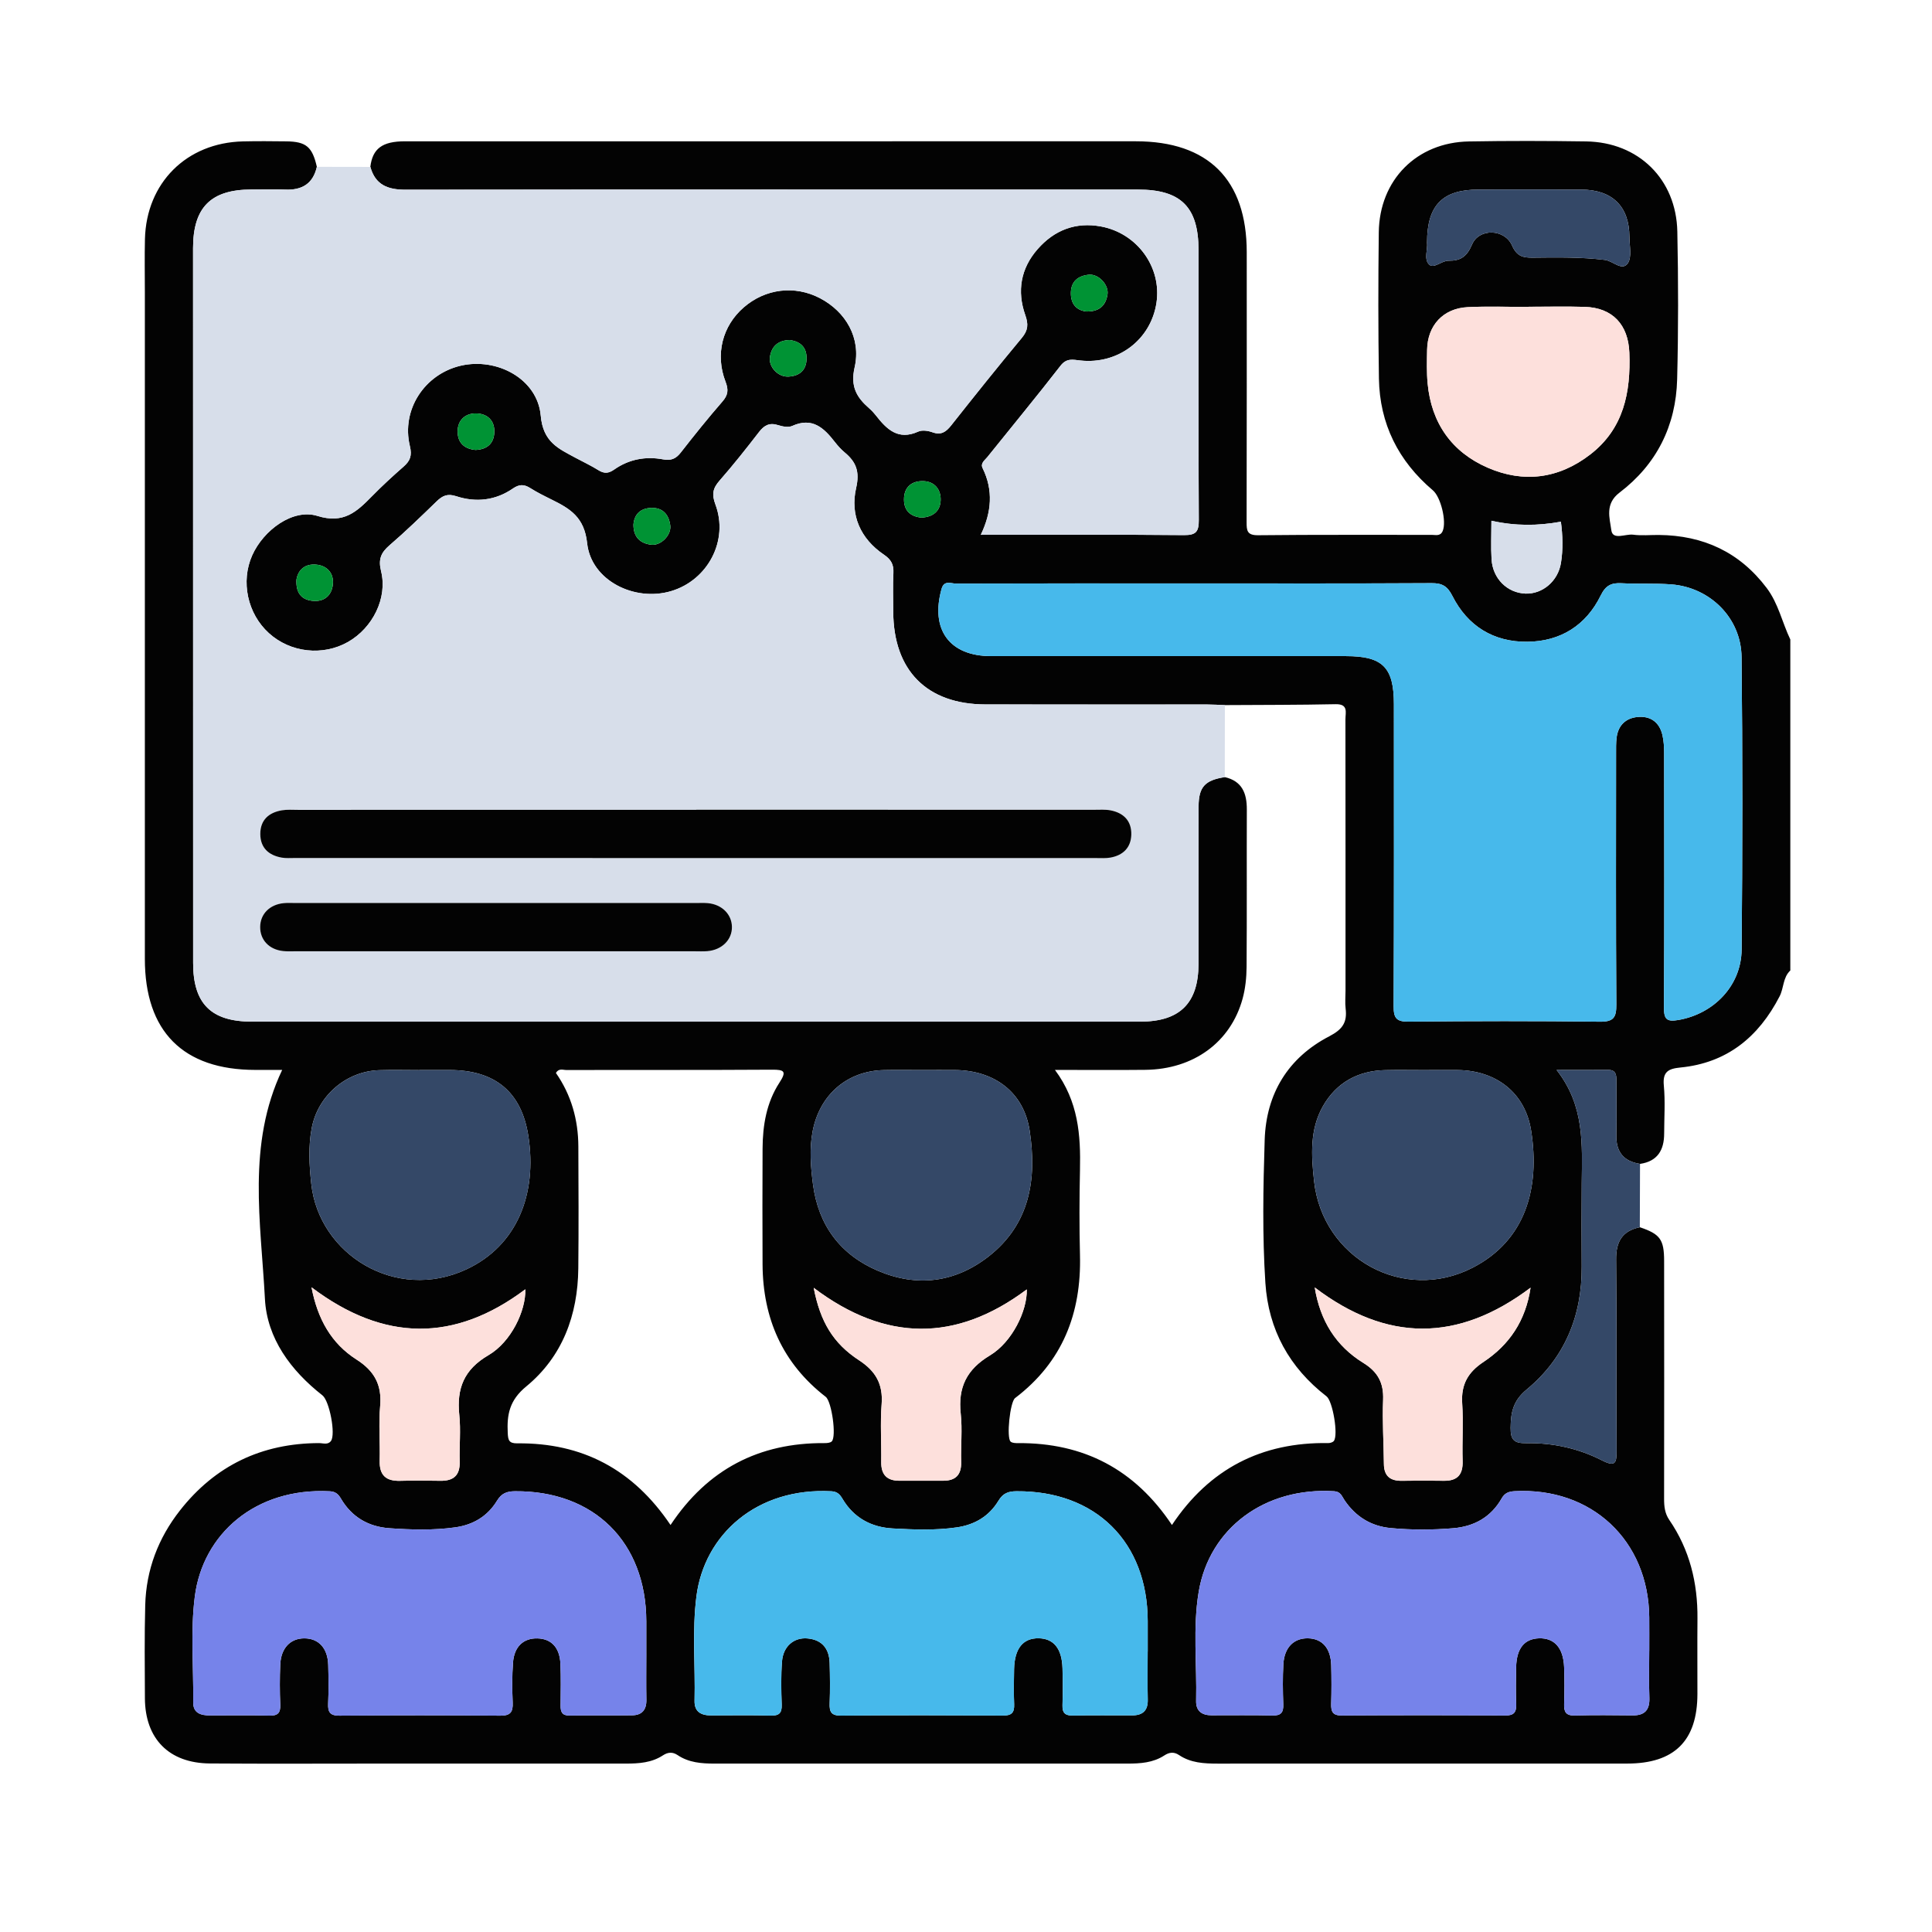
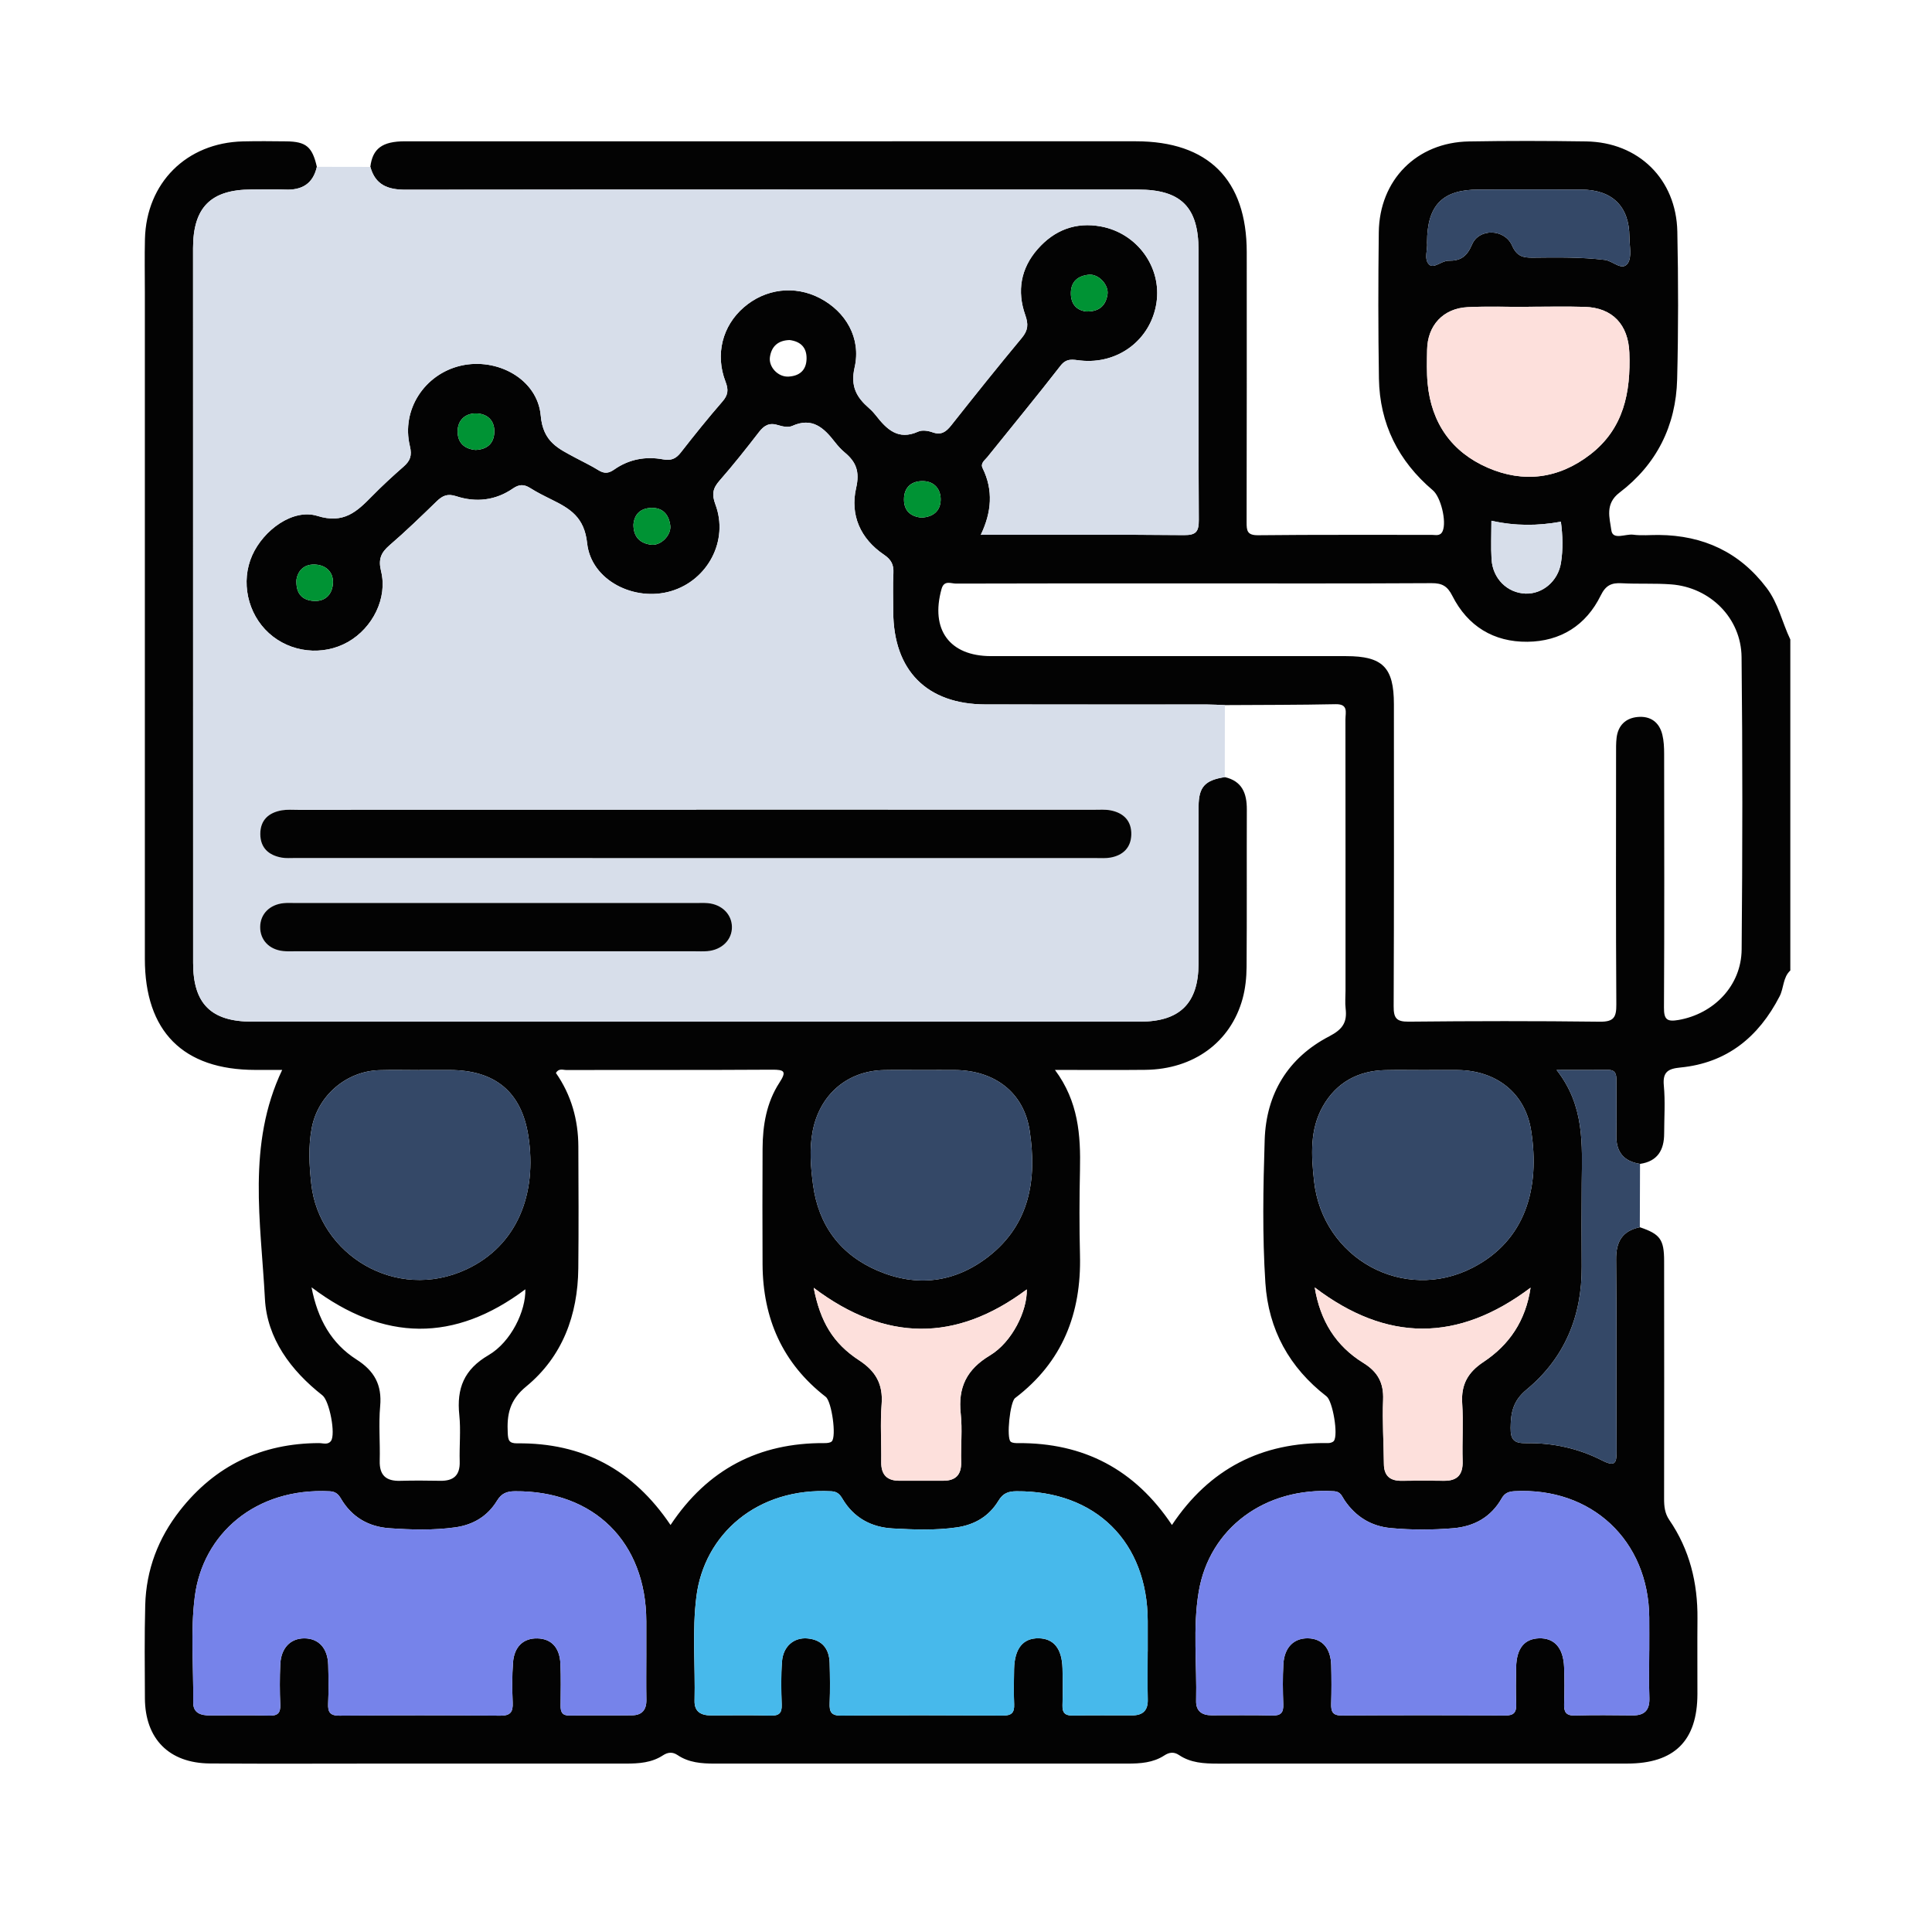
<svg xmlns="http://www.w3.org/2000/svg" id="Layer_1" data-name="Layer 1" viewBox="0 0 150 150">
  <defs>
    <style>
      .cls-1 {
        fill: #d7deea;
      }

      .cls-2 {
        fill: #009334;
      }

      .cls-3 {
        fill: #47b9eb;
      }

      .cls-4 {
        fill: #030303;
      }

      .cls-5 {
        fill: #fde0dc;
      }

      .cls-6 {
        fill: #344867;
      }

      .cls-7 {
        fill: #7683ea;
      }
    </style>
  </defs>
  <path class="cls-4" d="M139,49.648v25.7c-.582,.541-.497,1.358-.832,2.007-1.629,3.158-4.085,5.173-7.7,5.526-.937,.092-1.391,.326-1.289,1.397,.117,1.234,.028,2.487,.026,3.732-.002,1.279-.511,2.156-1.873,2.354-1.273-.194-1.866-.929-1.841-2.221,.027-1.412,.002-2.824,.006-4.236,.001-.448-.033-.843-.633-.839-1.227,.007-2.454,.002-4.013,.002,2.199,2.8,1.982,5.813,1.955,8.796-.019,2.16-.015,4.32-.002,6.479,.024,3.833-1.329,7.1-4.275,9.538-1.058,.876-1.231,1.773-1.245,2.977-.011,.956,.305,1.202,1.209,1.187,2.06-.036,4.056,.403,5.886,1.337,1.055,.538,1.136,.184,1.13-.764-.029-4.942,.018-9.886-.034-14.828-.014-1.384,.47-2.228,1.84-2.511,1.572,.532,1.885,.942,1.887,2.622,.008,6.153,.006,12.306-.002,18.459-.001,.592,.052,1.132,.406,1.649,1.578,2.303,2.209,4.884,2.185,7.653-.017,1.954-.001,3.908-.004,5.862-.006,3.627-1.788,5.396-5.453,5.397-10.601,.004-21.203,0-31.804,.003-1.049,0-2.083-.053-2.99-.664-.398-.268-.763-.218-1.138,.028-.877,.574-1.867,.635-2.873,.635-10.684-.001-21.369-.002-32.054,0-1.008,0-1.998-.074-2.866-.659-.394-.265-.761-.228-1.139,.02-.876,.574-1.866,.639-2.872,.639-6.319-.002-12.639-.001-18.958-.001-4.448,0-8.897,.024-13.345-.009-3.173-.023-5.03-1.914-5.045-5.065-.011-2.411-.039-4.824,.025-7.233,.073-2.736,1.01-5.197,2.697-7.346,2.74-3.492,6.355-5.215,10.794-5.229,.311-.001,.688,.161,.929-.165,.382-.517-.116-3.114-.66-3.541-2.456-1.927-4.307-4.42-4.467-7.497-.308-5.929-1.411-11.982,1.34-17.771-.684,0-1.383,0-2.082,0-5.612-.002-8.58-2.986-8.58-8.63-0-17.253-0-34.507,0-51.76,0-1.372-.027-2.745,.007-4.116,.108-4.369,3.234-7.48,7.611-7.584,1.122-.027,2.245-.016,3.367-.003,1.538,.018,2.015,.425,2.369,1.977-.298,1.312-1.155,1.825-2.456,1.768-.871-.037-1.746-.008-2.619-.007-3.159,.004-4.538,1.387-4.538,4.562,.001,18.5,.003,36.999,.006,55.498,.001,3.155,1.396,4.546,4.565,4.546,22.989,.002,45.978,.002,68.968-0,3.075-0,4.519-1.432,4.524-4.483,.006-4.074-.007-8.148,.007-12.222,.005-1.523,.492-2.039,2.033-2.279,1.35,.308,1.718,1.263,1.713,2.515-.015,4.075,.011,8.151-.019,12.226-.006,.824-.093,1.672-.31,2.464-.927,3.383-3.811,5.48-7.543,5.522-2.261,.025-4.523,.005-7.026,.005,1.832,2.462,2.002,5.082,1.944,7.769-.047,2.203-.055,4.409,0,6.612,.114,4.525-1.358,8.303-5.037,11.097-.397,.301-.686,3.09-.347,3.383,.129,.112,.378,.118,.572,.116,5.085-.036,9.068,2.027,11.952,6.356,2.911-4.369,6.971-6.442,12.143-6.36,.145,.002,.348-.061,.429-.166,.355-.463-.087-3.088-.568-3.46-2.888-2.235-4.512-5.172-4.75-8.812-.241-3.695-.171-7.401-.054-11.097,.114-3.594,1.819-6.387,5.015-8.046,1.047-.543,1.397-1.091,1.27-2.154-.054-.451-.009-.914-.009-1.371,0-7.028,.003-14.056-.006-21.084-.001-.525,.249-1.197-.762-1.176-2.867,.06-5.735,.052-8.602,.07-.456-.016-.912-.047-1.367-.047-5.738-.003-11.476,.007-17.214-.005-4.556-.01-7.151-2.633-7.165-7.211-.003-.998-.037-1.998,.013-2.993,.033-.65-.174-1.043-.731-1.42-1.833-1.239-2.644-3.083-2.163-5.181,.292-1.272,.002-2.017-.884-2.755-.285-.238-.54-.522-.769-.816-.85-1.096-1.756-1.948-3.308-1.246-.299,.136-.755,.047-1.099-.063-.663-.212-1.074,.009-1.479,.535-.99,1.283-1.997,2.555-3.064,3.773-.523,.597-.619,1.057-.322,1.851,1.046,2.795-.585,5.878-3.438,6.728-2.85,.849-6.213-.829-6.522-3.721-.217-2.028-1.334-2.684-2.773-3.392-.558-.275-1.117-.555-1.642-.886-.48-.302-.854-.307-1.349,.034-1.349,.931-2.87,1.099-4.401,.597-.687-.225-1.071-.035-1.525,.406-1.194,1.158-2.389,2.318-3.649,3.402-.674,.579-.886,1.092-.658,2.016,.515,2.083-.653,4.403-2.569,5.492-1.955,1.111-4.468,.833-6.139-.682-1.669-1.512-2.206-4.011-1.298-6.044,.878-1.968,3.165-3.651,5.063-3.06,2.042,.636,3.059-.33,4.229-1.523,.785-.801,1.612-1.564,2.457-2.302,.517-.452,.671-.855,.492-1.596-.68-2.812,1.134-5.591,3.956-6.244,2.811-.65,5.954,1.029,6.205,3.882,.181,2.065,1.384,2.558,2.722,3.282,.584,.316,1.19,.595,1.75,.947,.447,.281,.786,.265,1.227-.045,1.141-.801,2.44-1.045,3.799-.792,.614,.115,.993-.043,1.371-.527,1.047-1.343,2.115-2.673,3.232-3.958,.442-.509,.49-.908,.246-1.54-.821-2.122-.241-4.338,1.409-5.771,1.685-1.462,3.967-1.74,5.92-.719,2.006,1.048,3.214,3.095,2.692,5.379-.338,1.481,.156,2.322,1.127,3.169,.187,.163,.361,.347,.514,.543,.845,1.087,1.738,1.975,3.3,1.268,.302-.136,.765-.068,1.1,.053,.68,.246,1.057-.028,1.462-.54,1.804-2.282,3.622-4.554,5.481-6.791,.489-.589,.517-1.058,.264-1.773-.653-1.853-.356-3.612,.96-5.114,1.302-1.486,2.964-2.123,4.92-1.76,2.829,.526,4.728,3.182,4.307,5.932-.438,2.863-2.979,4.792-5.911,4.474-.568-.061-1.059-.209-1.534,.403-1.858,2.397-3.793,4.735-5.69,7.102-.195,.243-.553,.465-.362,.854,.842,1.711,.699,3.422-.142,5.173,5.374,0,10.57-.026,15.766,.024,.957,.009,1.165-.271,1.16-1.189-.039-6.985-.02-13.971-.022-20.956-.001-3.32-1.366-4.682-4.69-4.682-18.96-.002-37.921-.012-56.882,.011-1.371,.002-2.341-.372-2.726-1.772,.173-1.423,.927-1.986,2.691-1.986,18.915-.002,37.83-.001,56.745-.001,5.62,0,8.607,2.986,8.608,8.607,.001,6.984,.007,13.968-.01,20.952-.002,.669,.031,1.037,.9,1.027,4.489-.05,8.979-.021,13.469-.029,.305-.001,.673,.129,.855-.3,.313-.739-.141-2.631-.763-3.158-2.682-2.273-4.132-5.166-4.188-8.683-.06-3.782-.057-7.566-.011-11.348,.049-4.069,2.945-6.986,6.997-7.056,3.034-.053,6.07-.047,9.104-.002,4.057,.06,6.994,2.925,7.078,6.998,.079,3.823,.083,7.65-.014,11.473-.091,3.602-1.596,6.61-4.472,8.794-1.159,.88-.761,1.981-.638,2.921,.105,.804,1.105,.269,1.696,.348,.653,.087,1.328,.015,1.993,.021,3.452,.032,6.272,1.33,8.377,4.122,.907,1.204,1.197,2.67,1.829,3.989Zm-46.19-4.353c-6.196,0-12.392-.006-18.588,.015-.382,.001-.923-.291-1.119,.412-.885,3.162,.618,5.219,3.841,5.219,9.19,.001,18.38-0,27.57,.001,2.837,0,3.707,.873,3.708,3.729,.002,7.818,.015,15.636-.019,23.453-.004,.91,.202,1.208,1.165,1.198,4.948-.051,9.897-.058,14.845,.003,1.085,.013,1.285-.347,1.278-1.341-.042-6.487-.022-12.974-.02-19.461,0-.415-.009-.834,.041-1.245,.116-.95,.694-1.519,1.621-1.61,.993-.098,1.691,.389,1.931,1.376,.116,.477,.139,.985,.139,1.479,.009,6.57,.022,13.141-.013,19.711-.005,.911,.226,1.114,1.124,.958,2.746-.477,4.881-2.659,4.906-5.476,.068-7.567,.077-15.136-.006-22.704-.033-3.032-2.447-5.408-5.453-5.639-1.282-.098-2.577-.019-3.863-.09-.791-.043-1.233,.165-1.617,.947-1.141,2.326-3.123,3.57-5.691,3.597-2.622,.027-4.643-1.209-5.834-3.571-.379-.751-.792-.983-1.607-.979-6.113,.035-12.226,.019-18.338,.019ZM52.059,118.403c2.882-4.338,6.871-6.392,11.951-6.361,.193,.001,.447-.015,.567-.132,.38-.369-.002-3.099-.469-3.461-3.362-2.607-4.881-6.094-4.903-10.287-.015-2.994-.012-5.988,.001-8.982,.008-1.812,.305-3.578,1.306-5.118,.573-.881,.4-1.018-.577-1.012-5.322,.034-10.645,.014-15.967,.025-.256,.001-.58-.158-.808,.228,1.187,1.698,1.734,3.625,1.743,5.702,.013,3.16,.03,6.321-.004,9.48-.039,3.621-1.232,6.847-4.042,9.158-1.305,1.073-1.509,2.18-1.436,3.624,.028,.551,.097,.8,.74,.794,5.034-.051,8.982,2.008,11.9,6.341Zm-1.88,9.957c0-.831,.002-1.663-0-2.494-.019-6.147-4.064-10.134-10.194-10.086-.647,.005-1.046,.161-1.402,.744-.728,1.191-1.837,1.863-3.242,2.06-1.699,.237-3.401,.184-5.097,.068-1.62-.111-2.926-.856-3.771-2.296-.196-.334-.409-.55-.863-.573-5.804-.302-9.872,3.345-10.485,8.174-.346,2.727-.092,5.481-.122,8.222-.009,.829,.595,1.006,1.284,1.007,1.538,.002,3.077-.025,4.614,.014,.648,.017,.886-.187,.858-.846-.044-1.037-.045-2.08-0-3.117,.055-1.286,.789-2.043,1.887-2.035,1.102,.008,1.802,.772,1.837,2.06,.027,.997,.04,1.997-.005,2.992-.031,.674,.14,.955,.887,.949,4.157-.033,8.314-.035,12.471,.001,.795,.007,1-.281,.969-1.015-.043-1.037-.052-2.082,.026-3.115,.093-1.238,.816-1.895,1.897-1.868,1.078,.027,1.731,.712,1.784,1.975,.046,1.079,.023,2.161,.013,3.242-.005,.489,.116,.78,.695,.771,1.621-.025,3.243,.004,4.864-.018,.756-.01,1.114-.425,1.101-1.199-.021-1.205-.006-2.411-.005-3.617Zm77.868-.172c0-.873,.006-1.745-.001-2.618-.052-5.979-4.488-10.12-10.458-9.794-.468,.025-.767,.151-.999,.558-.826,1.451-2.132,2.18-3.755,2.316-1.614,.135-3.236,.14-4.851-.011-1.54-.144-2.732-.887-3.6-2.17-.194-.287-.289-.657-.784-.689-5.415-.345-9.715,2.892-10.534,7.814-.467,2.801-.132,5.641-.199,8.462-.019,.785,.446,1.117,1.186,1.119,1.579,.005,3.159-.024,4.737,.016,.668,.017,.866-.235,.843-.869-.037-1.037-.051-2.08,.007-3.115,.073-1.299,.812-2.03,1.913-2.008,1.105,.021,1.768,.769,1.802,2.087,.026,.997,.028,1.995-.002,2.991-.017,.592,.101,.917,.807,.913,4.238-.024,8.477-.024,12.715,.001,.678,.004,.863-.264,.842-.885-.032-.955-.025-1.912-.004-2.867,.032-1.458,.638-2.204,1.78-2.24,1.187-.037,1.886,.741,1.944,2.232,.037,.954,.033,1.912,.001,2.867-.021,.614,.142,.912,.83,.893,1.495-.041,2.992-.025,4.487-.009,.956,.011,1.337-.432,1.302-1.38-.044-1.203-.011-2.41-.011-3.615Zm-38.94,.038c0-.79,.002-1.579-0-2.369-.015-6.148-4.048-10.122-10.19-10.077-.645,.005-1.045,.154-1.401,.742-.723,1.193-1.831,1.86-3.237,2.064-1.658,.24-3.32,.172-4.973,.082-1.659-.091-3.023-.822-3.899-2.305-.197-.333-.401-.556-.857-.581-5.801-.311-9.876,3.368-10.482,8.168-.34,2.69-.08,5.397-.144,8.095-.021,.877,.522,1.141,1.293,1.14,1.538-.002,3.076-.027,4.613,.013,.646,.017,.883-.183,.86-.844-.039-1.12-.062-2.248,.024-3.364,.091-1.171,.925-1.879,1.985-1.781,1.14,.106,1.684,.809,1.714,1.914,.028,1.038,.041,2.079,.001,3.116-.026,.659,.113,.967,.875,.961,4.198-.033,8.396-.027,12.593-.004,.661,.004,.88-.233,.855-.871-.036-.913-.026-1.829-.004-2.743,.038-1.602,.696-2.407,1.915-2.385,1.167,.021,1.802,.806,1.843,2.333,.026,.955,.027,1.912-.001,2.868-.017,.589,.206,.807,.8,.796,1.537-.029,3.075-.009,4.613-.012,.803-.002,1.228-.358,1.208-1.216-.028-1.246-.007-2.494-.006-3.74Zm21.433-45.146c-.998,0-1.996-.018-2.993,.004-2.118,.047-3.794,.972-4.833,2.798-1.029,1.808-.911,3.799-.69,5.817,.658,6.011,6.949,9.486,12.315,6.724,4.098-2.109,5.242-6.161,4.537-10.644-.465-2.954-2.728-4.671-5.717-4.701-.873-.009-1.746-.001-2.619,.002Zm-38.916-.002c-.998,0-1.996-.018-2.993,.003-2.883,.061-5.009,1.937-5.541,4.769-.258,1.376-.147,2.719,.028,4.082,.412,3.207,2.138,5.495,5.052,6.734,3.004,1.278,5.955,.931,8.572-1.104,3.238-2.519,3.768-6.04,3.202-9.77-.455-2.998-2.737-4.693-5.825-4.716-.831-.006-1.663-.001-2.494,.001Zm-39.056-.002c0,.002,0,.005,0,.007-1.039,0-2.078-.028-3.116,.005-2.583,.082-4.778,1.984-5.251,4.503-.271,1.442-.191,2.868-.033,4.326,.594,5.465,6.545,9.19,12.037,6.638,3.941-1.832,5.515-5.849,4.816-10.359-.535-3.45-2.606-5.104-6.085-5.12-.789-.004-1.579-.001-2.368-.001ZM118.684,23.817c0,.004,0,.009,0,.013-1.577,0-3.158-.062-4.731,.016-1.904,.094-3.119,1.417-3.152,3.311-.015,.871-.041,1.748,.04,2.613,.288,3.071,1.869,5.325,4.663,6.541,2.789,1.214,5.52,.862,7.964-1.026,2.602-2.01,3.148-4.822,3.035-7.898-.08-2.174-1.298-3.496-3.46-3.562-1.452-.045-2.905-.009-4.358-.009Zm-16.609,76.139c.426,2.604,1.652,4.552,3.774,5.86,1.12,.691,1.59,1.548,1.536,2.865-.068,1.656,.045,3.319,.061,4.979,.009,.951,.5,1.325,1.408,1.309,1.08-.019,2.162-.016,3.242-.001,1.052,.015,1.495-.472,1.462-1.53-.046-1.495,.063-2.997-.033-4.488-.093-1.449,.438-2.403,1.651-3.206,1.998-1.324,3.276-3.184,3.658-5.768-5.654,4.256-11.17,4.227-16.758-.019Zm-38.898,.031c.51,2.627,1.5,4.306,3.529,5.63,1.288,.841,1.866,1.856,1.745,3.409-.117,1.488-.009,2.992-.03,4.488-.014,.994,.452,1.457,1.431,1.451,1.123-.006,2.245-.004,3.368-.001,.983,.003,1.434-.464,1.405-1.464-.035-1.246,.102-2.506-.033-3.739-.223-2.045,.462-3.443,2.266-4.526,1.728-1.037,2.906-3.474,2.862-5.125-5.486,4.104-10.966,4.085-16.541-.123Zm-38.99-.04c.478,2.482,1.547,4.365,3.494,5.607,1.383,.882,1.985,1.968,1.835,3.617-.128,1.402,.004,2.826-.035,4.239-.031,1.128,.488,1.59,1.581,1.561,1.039-.028,2.079-.021,3.119-.002,1.03,.018,1.542-.419,1.51-1.494-.036-1.205,.094-2.422-.031-3.615-.216-2.061,.364-3.535,2.265-4.644,1.766-1.031,2.908-3.455,2.862-5.115-5.483,4.113-10.964,4.098-16.599-.154ZM110.795,18.825c.068,.529-.268,1.306,.165,1.716,.365,.346,.975-.307,1.503-.299,.935,.014,1.425-.317,1.825-1.258,.544-1.281,2.531-1.227,3.107,.076,.372,.842,.849,.953,1.613,.944,1.866-.021,3.731-.051,5.596,.176,.622,.075,1.333,.895,1.773,.268,.338-.483,.134-1.362,.13-2.065-.012-2.365-1.333-3.656-3.74-3.663-2.661-.007-5.322-.003-7.982-.001-2.789,.002-3.986,1.21-3.989,4.106Zm4.998,21.605c0,1.095-.048,2.049,.011,2.996,.094,1.505,1.222,2.608,2.633,2.661,1.31,.049,2.527-.953,2.756-2.386,.169-1.053,.137-2.126-.006-3.196-1.796,.325-3.528,.342-5.394-.075Zm-66.613,.306c.004,1.01,.562,1.454,1.375,1.556,.75,.094,1.582-.746,1.484-1.497-.106-.813-.554-1.387-1.466-1.361-.886,.024-1.333,.531-1.393,1.303Zm22.357-.548c.903-.046,1.47-.502,1.495-1.36,.024-.841-.486-1.449-1.347-1.473-.885-.025-1.5,.449-1.5,1.422,0,.894,.527,1.326,1.351,1.411Zm-48.521,4.815c-.047,.952,.318,1.532,1.205,1.641,.947,.116,1.543-.411,1.625-1.296,.078-.839-.449-1.437-1.301-1.511-.841-.073-1.395,.373-1.528,1.167Zm61.327-20.82c1.04,.026,1.511-.499,1.642-1.315,.119-.742-.683-1.609-1.439-1.539-.813,.075-1.395,.494-1.404,1.415-.009,.894,.467,1.353,1.201,1.44Zm-23.025,2.218c-.896,.018-1.417,.48-1.541,1.319-.114,.77,.63,1.56,1.432,1.519,.841-.043,1.39-.469,1.412-1.378,.021-.899-.477-1.346-1.303-1.459Zm-24.395,8.533c.866-.038,1.411-.468,1.455-1.347,.048-.965-.572-1.488-1.443-1.489-.818-.001-1.41,.528-1.405,1.412,.004,.864,.517,1.346,1.393,1.424Z" />
  <path class="cls-1" d="M24.603,12.952c1.384,.003,2.768,.005,4.153,.007,.384,1.399,1.355,1.773,2.726,1.771,18.96-.024,37.921-.014,56.882-.011,3.323,0,4.689,1.363,4.69,4.682,.002,6.986-.017,13.971,.022,20.956,.005,.918-.203,1.198-1.16,1.189-5.196-.05-10.392-.024-15.766-.024,.841-1.751,.983-3.461,.142-5.173-.191-.388,.167-.61,.362-.854,1.897-2.367,3.832-4.705,5.69-7.102,.475-.612,.966-.465,1.534-.403,2.932,.318,5.473-1.611,5.911-4.474,.42-2.75-1.479-5.406-4.307-5.932-1.956-.363-3.618,.274-4.92,1.76-1.316,1.502-1.613,3.262-.96,5.114,.253,.716,.225,1.185-.264,1.773-1.86,2.237-3.677,4.509-5.481,6.791-.405,.512-.782,.786-1.462,.54-.335-.121-.798-.189-1.1-.053-1.562,.706-2.455-.182-3.3-1.268-.152-.196-.326-.38-.514-.543-.971-.847-1.466-1.688-1.127-3.169,.522-2.283-.686-4.33-2.692-5.379-1.954-1.021-4.236-.744-5.92,.719-1.651,1.433-2.23,3.648-1.409,5.771,.244,.632,.196,1.032-.246,1.54-1.117,1.285-2.185,2.615-3.232,3.958-.377,.484-.756,.642-1.371,.527-1.359-.254-2.658-.009-3.799,.792-.441,.31-.779,.326-1.227,.045-.56-.352-1.167-.631-1.75-.947-1.338-.725-2.541-1.217-2.722-3.282-.251-2.853-3.394-4.532-6.205-3.882-2.822,.652-4.636,3.432-3.956,6.244,.179,.742,.025,1.144-.492,1.596-.844,.739-1.671,1.501-2.457,2.302-1.17,1.193-2.187,2.159-4.229,1.523-1.898-.591-4.184,1.093-5.063,3.06-.907,2.032-.37,4.532,1.298,6.044,1.671,1.514,4.184,1.793,6.139,.682,1.916-1.089,3.083-3.409,2.569-5.492-.228-.924-.016-1.437,.658-2.016,1.26-1.083,2.455-2.244,3.649-3.402,.455-.441,.839-.631,1.525-.406,1.53,.502,3.051,.334,4.401-.597,.495-.341,.869-.336,1.349-.034,.525,.331,1.084,.612,1.642,.886,1.439,.708,2.556,1.363,2.773,3.392,.309,2.892,3.671,4.57,6.522,3.721,2.853-.85,4.484-3.933,3.438-6.728-.297-.794-.201-1.254,.322-1.851,1.067-1.218,2.075-2.49,3.064-3.773,.405-.525,.816-.747,1.479-.535,.344,.11,.799,.198,1.099,.063,1.552-.702,2.459,.15,3.308,1.246,.228,.294,.483,.578,.769,.816,.887,.739,1.176,1.483,.884,2.755-.481,2.097,.33,3.941,2.163,5.181,.557,.377,.764,.769,.731,1.42-.05,.995-.016,1.995-.013,2.993,.015,4.578,2.61,7.201,7.165,7.211,5.738,.012,11.476,.002,17.214,.005,.456,0,.912,.031,1.367,.047-.002,1.864-.004,3.727-.006,5.591-1.541,.239-2.027,.756-2.033,2.279-.014,4.074-.001,8.148-.007,12.222-.005,3.052-1.448,4.483-4.524,4.483-22.989,.002-45.978,.002-68.968,0-3.169-0-4.564-1.391-4.565-4.546-.003-18.5-.005-36.999-.006-55.498-0-3.175,1.379-4.558,4.538-4.562,.873-.001,1.747-.031,2.619,.007,1.301,.056,2.158-.456,2.456-1.768Zm29.45,49.917v.006c-10.308,0-20.615-0-30.923,.001-.415,0-.839-.035-1.244,.034-1.019,.173-1.677,.753-1.676,1.837,.001,1.081,.652,1.661,1.675,1.838,.324,.056,.663,.029,.995,.029,20.74,.003,41.48,.005,62.22,.005,.374,0,.756,.027,1.119-.039,.974-.177,1.586-.769,1.615-1.772,.031-1.067-.589-1.7-1.615-1.895-.403-.077-.828-.044-1.243-.044-10.308-.002-20.615-.002-30.923-.002Zm-15.607,10.988c5.156,0,10.313,0,15.469-0,.333,0,.667,.018,.998-.009,1.142-.093,1.94-.895,1.915-1.904-.024-.971-.787-1.724-1.867-1.824-.289-.027-.582-.012-.873-.012-10.396-0-20.791-0-31.187,0-.291,0-.584-.017-.873,.012-1.093,.109-1.816,.845-1.827,1.841-.011,1.011,.689,1.762,1.78,1.879,.329,.036,.665,.016,.997,.016,5.156,.001,10.313,.001,15.469,.001Z" />
-   <path class="cls-3" d="M92.81,45.295c6.113,0,12.226,.016,18.338-.019,.815-.005,1.228,.228,1.607,.979,1.191,2.362,3.212,3.599,5.834,3.571,2.569-.027,4.551-1.27,5.691-3.597,.384-.782,.826-.991,1.617-.947,1.286,.07,2.58-.008,3.863,.09,3.007,.23,5.42,2.607,5.453,5.639,.083,7.567,.074,15.136,.006,22.704-.025,2.818-2.16,4.999-4.906,5.476-.898,.156-1.129-.047-1.124-.958,.035-6.57,.022-13.14,.013-19.711-.001-.494-.023-1.002-.139-1.479-.24-.987-.938-1.474-1.931-1.376-.927,.091-1.505,.66-1.621,1.61-.05,.411-.041,.83-.041,1.245-.002,6.487-.022,12.974,.02,19.461,.006,.995-.193,1.355-1.278,1.341-4.948-.061-9.897-.054-14.845-.003-.964,.01-1.169-.288-1.165-1.198,.034-7.818,.021-15.636,.019-23.453-.001-2.856-.87-3.728-3.708-3.729-9.19-.001-18.38,0-27.57-.001-3.222-0-4.726-2.057-3.841-5.219,.197-.703,.737-.41,1.119-.412,6.196-.021,12.392-.015,18.588-.015Z" />
  <path class="cls-7" d="M50.179,128.36c-0,1.206-.016,2.411,.005,3.617,.014,.774-.345,1.189-1.101,1.199-1.621,.022-3.243-.007-4.864,.018-.579,.009-.699-.283-.695-.771,.01-1.081,.033-2.163-.013-3.242-.054-1.263-.706-1.949-1.784-1.975-1.081-.027-1.804,.63-1.897,1.868-.078,1.034-.069,2.079-.026,3.115,.031,.734-.174,1.022-.969,1.015-4.157-.035-8.314-.034-12.471-.001-.747,.006-.917-.274-.887-.949,.045-.996,.032-1.995,.005-2.992-.035-1.288-.735-2.052-1.837-2.06-1.097-.008-1.831,.749-1.887,2.035-.045,1.037-.043,2.079,0,3.117,.028,.659-.21,.863-.858,.846-1.537-.04-3.076-.012-4.614-.014-.69-.001-1.293-.177-1.284-1.007,.03-2.741-.224-5.495,.122-8.222,.612-4.83,4.68-8.476,10.485-8.174,.454,.024,.666,.239,.863,.573,.845,1.44,2.15,2.185,3.771,2.296,1.695,.116,3.398,.17,5.097-.068,1.405-.196,2.514-.869,3.242-2.06,.356-.584,.754-.739,1.402-.744,6.13-.047,10.175,3.939,10.194,10.086,.003,.831,0,1.663,0,2.494Z" />
  <path class="cls-7" d="M128.047,128.188c0,1.205-.034,2.411,.011,3.615,.035,.948-.347,1.391-1.302,1.38-1.496-.017-2.993-.032-4.487,.009-.689,.019-.851-.28-.83-.893,.032-.955,.036-1.912-.001-2.867-.058-1.491-.757-2.269-1.944-2.232-1.142,.035-1.748,.781-1.78,2.24-.021,.955-.029,1.912,.004,2.867,.021,.622-.163,.889-.842,.885-4.238-.024-8.477-.025-12.715-.001-.706,.004-.824-.321-.807-.913,.029-.996,.027-1.995,.002-2.991-.034-1.318-.697-2.066-1.802-2.087-1.102-.021-1.84,.709-1.913,2.008-.058,1.036-.044,2.078-.007,3.115,.022,.634-.175,.886-.843,.869-1.578-.04-3.158-.012-4.737-.016-.74-.002-1.204-.334-1.186-1.119,.068-2.821-.267-5.661,.199-8.462,.82-4.921,5.12-8.159,10.534-7.814,.495,.032,.59,.402,.784,.689,.868,1.283,2.059,2.026,3.6,2.17,1.615,.151,3.237,.146,4.851,.011,1.622-.136,2.929-.865,3.755-2.316,.232-.408,.531-.533,.999-.558,5.97-.326,10.406,3.816,10.458,9.794,.007,.873,.001,1.745,.001,2.618Z" />
  <path class="cls-3" d="M89.107,128.226c-0,1.247-.021,2.494,.007,3.74,.019,.857-.405,1.213-1.208,1.216-1.538,.004-3.076-.017-4.613,.012-.595,.011-.818-.206-.8-.796,.028-.955,.027-1.912,.001-2.868-.042-1.528-.676-2.313-1.843-2.333-1.219-.022-1.877,.783-1.915,2.385-.022,.914-.032,1.83,.004,2.743,.025,.637-.193,.874-.855,.871-4.198-.023-8.396-.029-12.593,.004-.762,.006-.901-.302-.875-.961,.04-1.037,.027-2.078-.001-3.116-.03-1.105-.574-1.808-1.714-1.914-1.06-.098-1.894,.61-1.985,1.781-.086,1.116-.063,2.244-.024,3.364,.023,.661-.213,.86-.86,.844-1.537-.04-3.075-.015-4.613-.013-.771,.001-1.314-.263-1.293-1.14,.065-2.698-.196-5.405,.144-8.095,.607-4.8,4.681-8.48,10.482-8.168,.455,.024,.66,.247,.857,.581,.875,1.482,2.24,2.214,3.899,2.305,1.654,.091,3.315,.159,4.973-.082,1.406-.204,2.514-.871,3.237-2.064,.356-.588,.756-.737,1.401-.742,6.141-.045,10.175,3.929,10.19,10.077,.002,.79,0,1.579,0,2.369Z" />
  <path class="cls-6" d="M110.541,83.078c.873-.002,1.746-.009,2.619-0,2.989,.03,5.252,1.747,5.717,4.701,.705,4.483-.438,8.534-4.537,10.644-5.366,2.762-11.657-.714-12.315-6.724-.221-2.018-.339-4.009,.69-5.817,1.04-1.826,2.715-2.751,4.833-2.798,.997-.022,1.995-.004,2.993-.005Z" />
  <path class="cls-6" d="M71.624,83.077c.831-.001,1.663-.006,2.494,0,3.089,.023,5.371,1.718,5.825,4.716,.566,3.73,.036,7.251-3.202,9.77-2.616,2.035-5.568,2.381-8.572,1.104-2.914-1.239-4.64-3.528-5.052-6.734-.175-1.362-.286-2.706-.028-4.082,.532-2.832,2.658-4.708,5.541-4.769,.997-.021,1.995-.003,2.993-.004Z" />
  <path class="cls-6" d="M32.569,83.076c.789,0,1.579-.003,2.368,.001,3.479,.016,5.551,1.67,6.085,5.12,.699,4.51-.875,8.527-4.816,10.359-5.491,2.552-11.443-1.173-12.037-6.638-.159-1.458-.238-2.884,.033-4.326,.473-2.519,2.668-4.421,5.251-4.503,1.038-.033,2.077-.005,3.116-.005,0-.002,0-.005,0-.007Z" />
  <path class="cls-5" d="M118.684,23.817c1.453,0,2.907-.036,4.358,.009,2.162,.066,3.38,1.389,3.46,3.562,.113,3.076-.433,5.888-3.035,7.898-2.444,1.887-5.175,2.24-7.964,1.026-2.794-1.216-4.375-3.47-4.663-6.541-.081-.865-.055-1.742-.04-2.613,.033-1.895,1.248-3.218,3.152-3.311,1.573-.077,3.154-.016,4.731-.016,0-.004,0-.009,0-.013Z" />
  <path class="cls-6" d="M127.331,90.365c-.005,1.639-.011,3.277-.016,4.916-1.37,.284-1.854,1.128-1.84,2.511,.051,4.942,.004,9.885,.034,14.828,.006,.948-.075,1.303-1.13,.764-1.831-.934-3.826-1.373-5.886-1.337-.905,.016-1.22-.231-1.209-1.187,.013-1.204,.187-2.101,1.245-2.977,2.946-2.438,4.299-5.705,4.275-9.538-.014-2.16-.018-4.32,.002-6.479,.027-2.982,.243-5.995-1.955-8.796,1.559,0,2.786,.005,4.013-.002,.6-.003,.635,.392,.633,.839-.004,1.412,.021,2.825-.006,4.236-.025,1.292,.568,2.027,1.841,2.221Z" />
  <path class="cls-5" d="M102.074,99.956c5.588,4.246,11.104,4.276,16.758,.019-.382,2.584-1.66,4.444-3.658,5.768-1.213,.804-1.744,1.757-1.651,3.206,.096,1.49-.013,2.993,.033,4.488,.033,1.059-.41,1.546-1.462,1.53-1.081-.015-2.162-.018-3.242,.001-.908,.016-1.399-.358-1.408-1.309-.016-1.66-.129-3.323-.061-4.979,.054-1.317-.416-2.174-1.536-2.865-2.122-1.308-3.348-3.256-3.774-5.86Z" />
  <path class="cls-5" d="M63.176,99.987c5.575,4.209,11.056,4.227,16.541,.123,.044,1.651-1.134,4.089-2.862,5.125-1.805,1.083-2.49,2.481-2.266,4.526,.135,1.232-.002,2.493,.033,3.739,.028,1-.423,1.467-1.405,1.464-1.123-.003-2.245-.005-3.368,.001-.979,.005-1.445-.457-1.431-1.451,.022-1.496-.086-3,.03-4.488,.122-1.553-.456-2.569-1.745-3.409-2.029-1.324-3.018-3.003-3.529-5.63Z" />
-   <path class="cls-5" d="M24.186,99.947c5.634,4.251,11.116,4.267,16.599,.154,.046,1.66-1.096,4.084-2.862,5.115-1.9,1.109-2.481,2.583-2.265,4.644,.125,1.193-.005,2.41,.031,3.615,.032,1.075-.48,1.512-1.51,1.494-1.039-.019-2.08-.026-3.119,.002-1.092,.029-1.612-.433-1.581-1.561,.039-1.413-.092-2.837,.035-4.239,.15-1.649-.452-2.736-1.835-3.617-1.948-1.241-3.016-3.125-3.494-5.607Z" />
  <path class="cls-6" d="M110.795,18.825c.004-2.896,1.2-4.104,3.989-4.106,2.661-.002,5.322-.006,7.982,.001,2.407,.006,3.728,1.298,3.74,3.663,.004,.703,.208,1.583-.13,2.065-.44,.627-1.151-.193-1.773-.268-1.865-.227-3.73-.197-5.596-.176-.763,.009-1.241-.102-1.613-.944-.576-1.303-2.563-1.357-3.107-.076-.4,.942-.89,1.272-1.825,1.258-.528-.008-1.138,.645-1.503,.299-.433-.41-.097-1.188-.165-1.716Z" />
  <path class="cls-1" d="M115.793,40.43c1.867,.417,3.599,.401,5.394,.075,.143,1.07,.175,2.143,.006,3.196-.23,1.433-1.446,2.435-2.756,2.386-1.41-.053-2.538-1.156-2.633-2.661-.059-.948-.011-1.902-.011-2.996Z" />
  <path class="cls-2" d="M49.18,40.736c.06-.772,.507-1.278,1.393-1.303,.911-.025,1.359,.549,1.466,1.361,.098,.751-.734,1.591-1.484,1.497-.813-.102-1.37-.546-1.375-1.556Z" />
  <path class="cls-2" d="M71.537,40.188c-.824-.084-1.351-.516-1.351-1.411-0-.973,.615-1.447,1.5-1.422,.861,.024,1.371,.632,1.347,1.473-.024,.858-.591,1.314-1.495,1.36Z" />
  <path class="cls-2" d="M23.016,45.003c.133-.793,.687-1.24,1.528-1.167,.853,.074,1.379,.672,1.301,1.511-.082,.885-.677,1.413-1.625,1.296-.886-.109-1.252-.689-1.205-1.641Z" />
  <path class="cls-2" d="M84.343,24.182c-.734-.087-1.21-.545-1.201-1.44,.009-.921,.591-1.34,1.404-1.415,.756-.069,1.558,.798,1.439,1.539-.131,.816-.603,1.341-1.642,1.315Z" />
-   <path class="cls-2" d="M61.319,26.4c.825,.114,1.324,.56,1.303,1.459-.021,.909-.571,1.335-1.412,1.378-.801,.041-1.546-.749-1.432-1.519,.124-.839,.644-1.301,1.541-1.319Z" />
  <path class="cls-2" d="M36.923,34.933c-.876-.078-1.388-.56-1.393-1.424-.004-.884,.588-1.413,1.405-1.412,.871,.002,1.491,.524,1.443,1.489-.044,.878-.589,1.308-1.455,1.347Z" />
  <path class="cls-4" d="M54.053,62.869c10.308,0,20.615-0,30.923,.002,.415,0,.841-.033,1.243,.044,1.026,.196,1.646,.828,1.615,1.895-.029,1.002-.641,1.595-1.615,1.772-.363,.066-.746,.039-1.119,.039-20.74-0-41.48-.002-62.22-.005-.332,0-.671,.027-.995-.029-1.022-.178-1.673-.757-1.675-1.838-.001-1.084,.657-1.664,1.676-1.837,.405-.069,.829-.034,1.244-.034,10.308-.001,20.615-.001,30.923-.001v-.006Z" />
  <path class="cls-4" d="M38.446,73.857c-5.156,0-10.313,0-15.469-.001-.333,0-.668,.019-.997-.016-1.091-.118-1.791-.868-1.78-1.879,.011-.996,.733-1.733,1.827-1.841,.288-.029,.582-.012,.873-.012,10.396-0,20.791-0,31.187,0,.291,0,.584-.015,.873,.012,1.08,.1,1.843,.853,1.867,1.824,.025,1.009-.772,1.811-1.915,1.904-.331,.027-.665,.009-.998,.009-5.156,0-10.313,0-15.469,0Z" />
</svg>